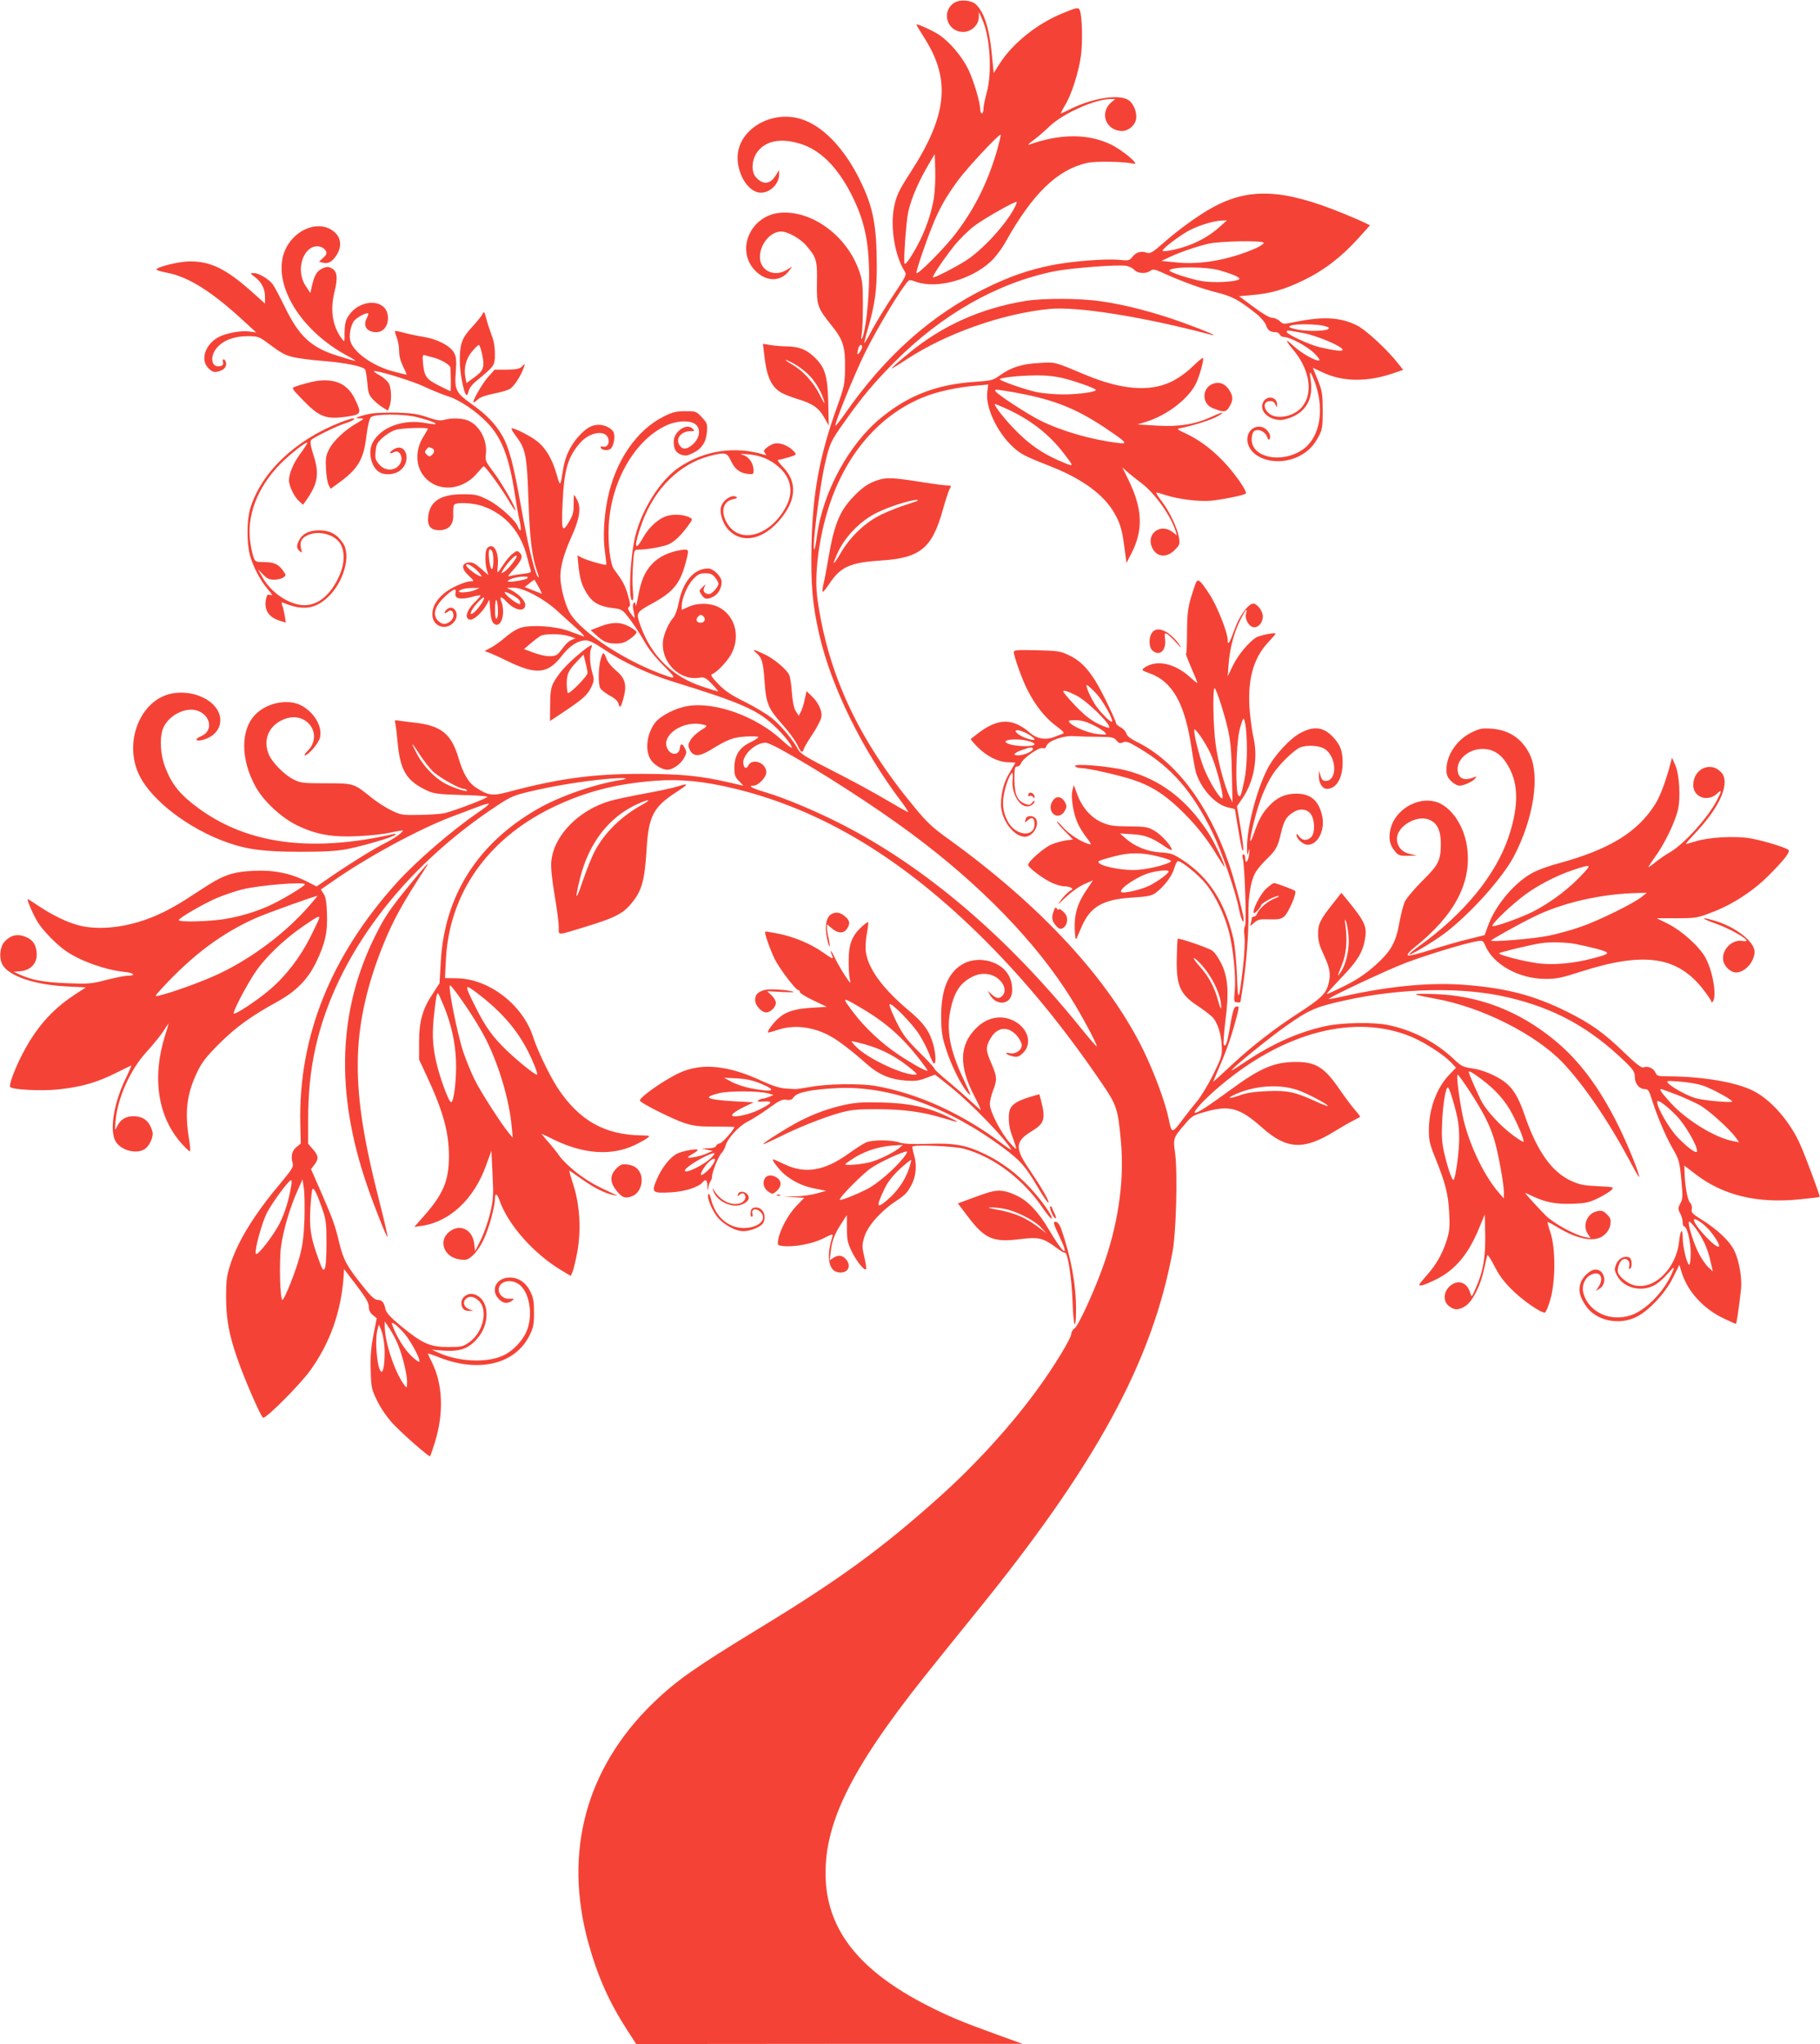
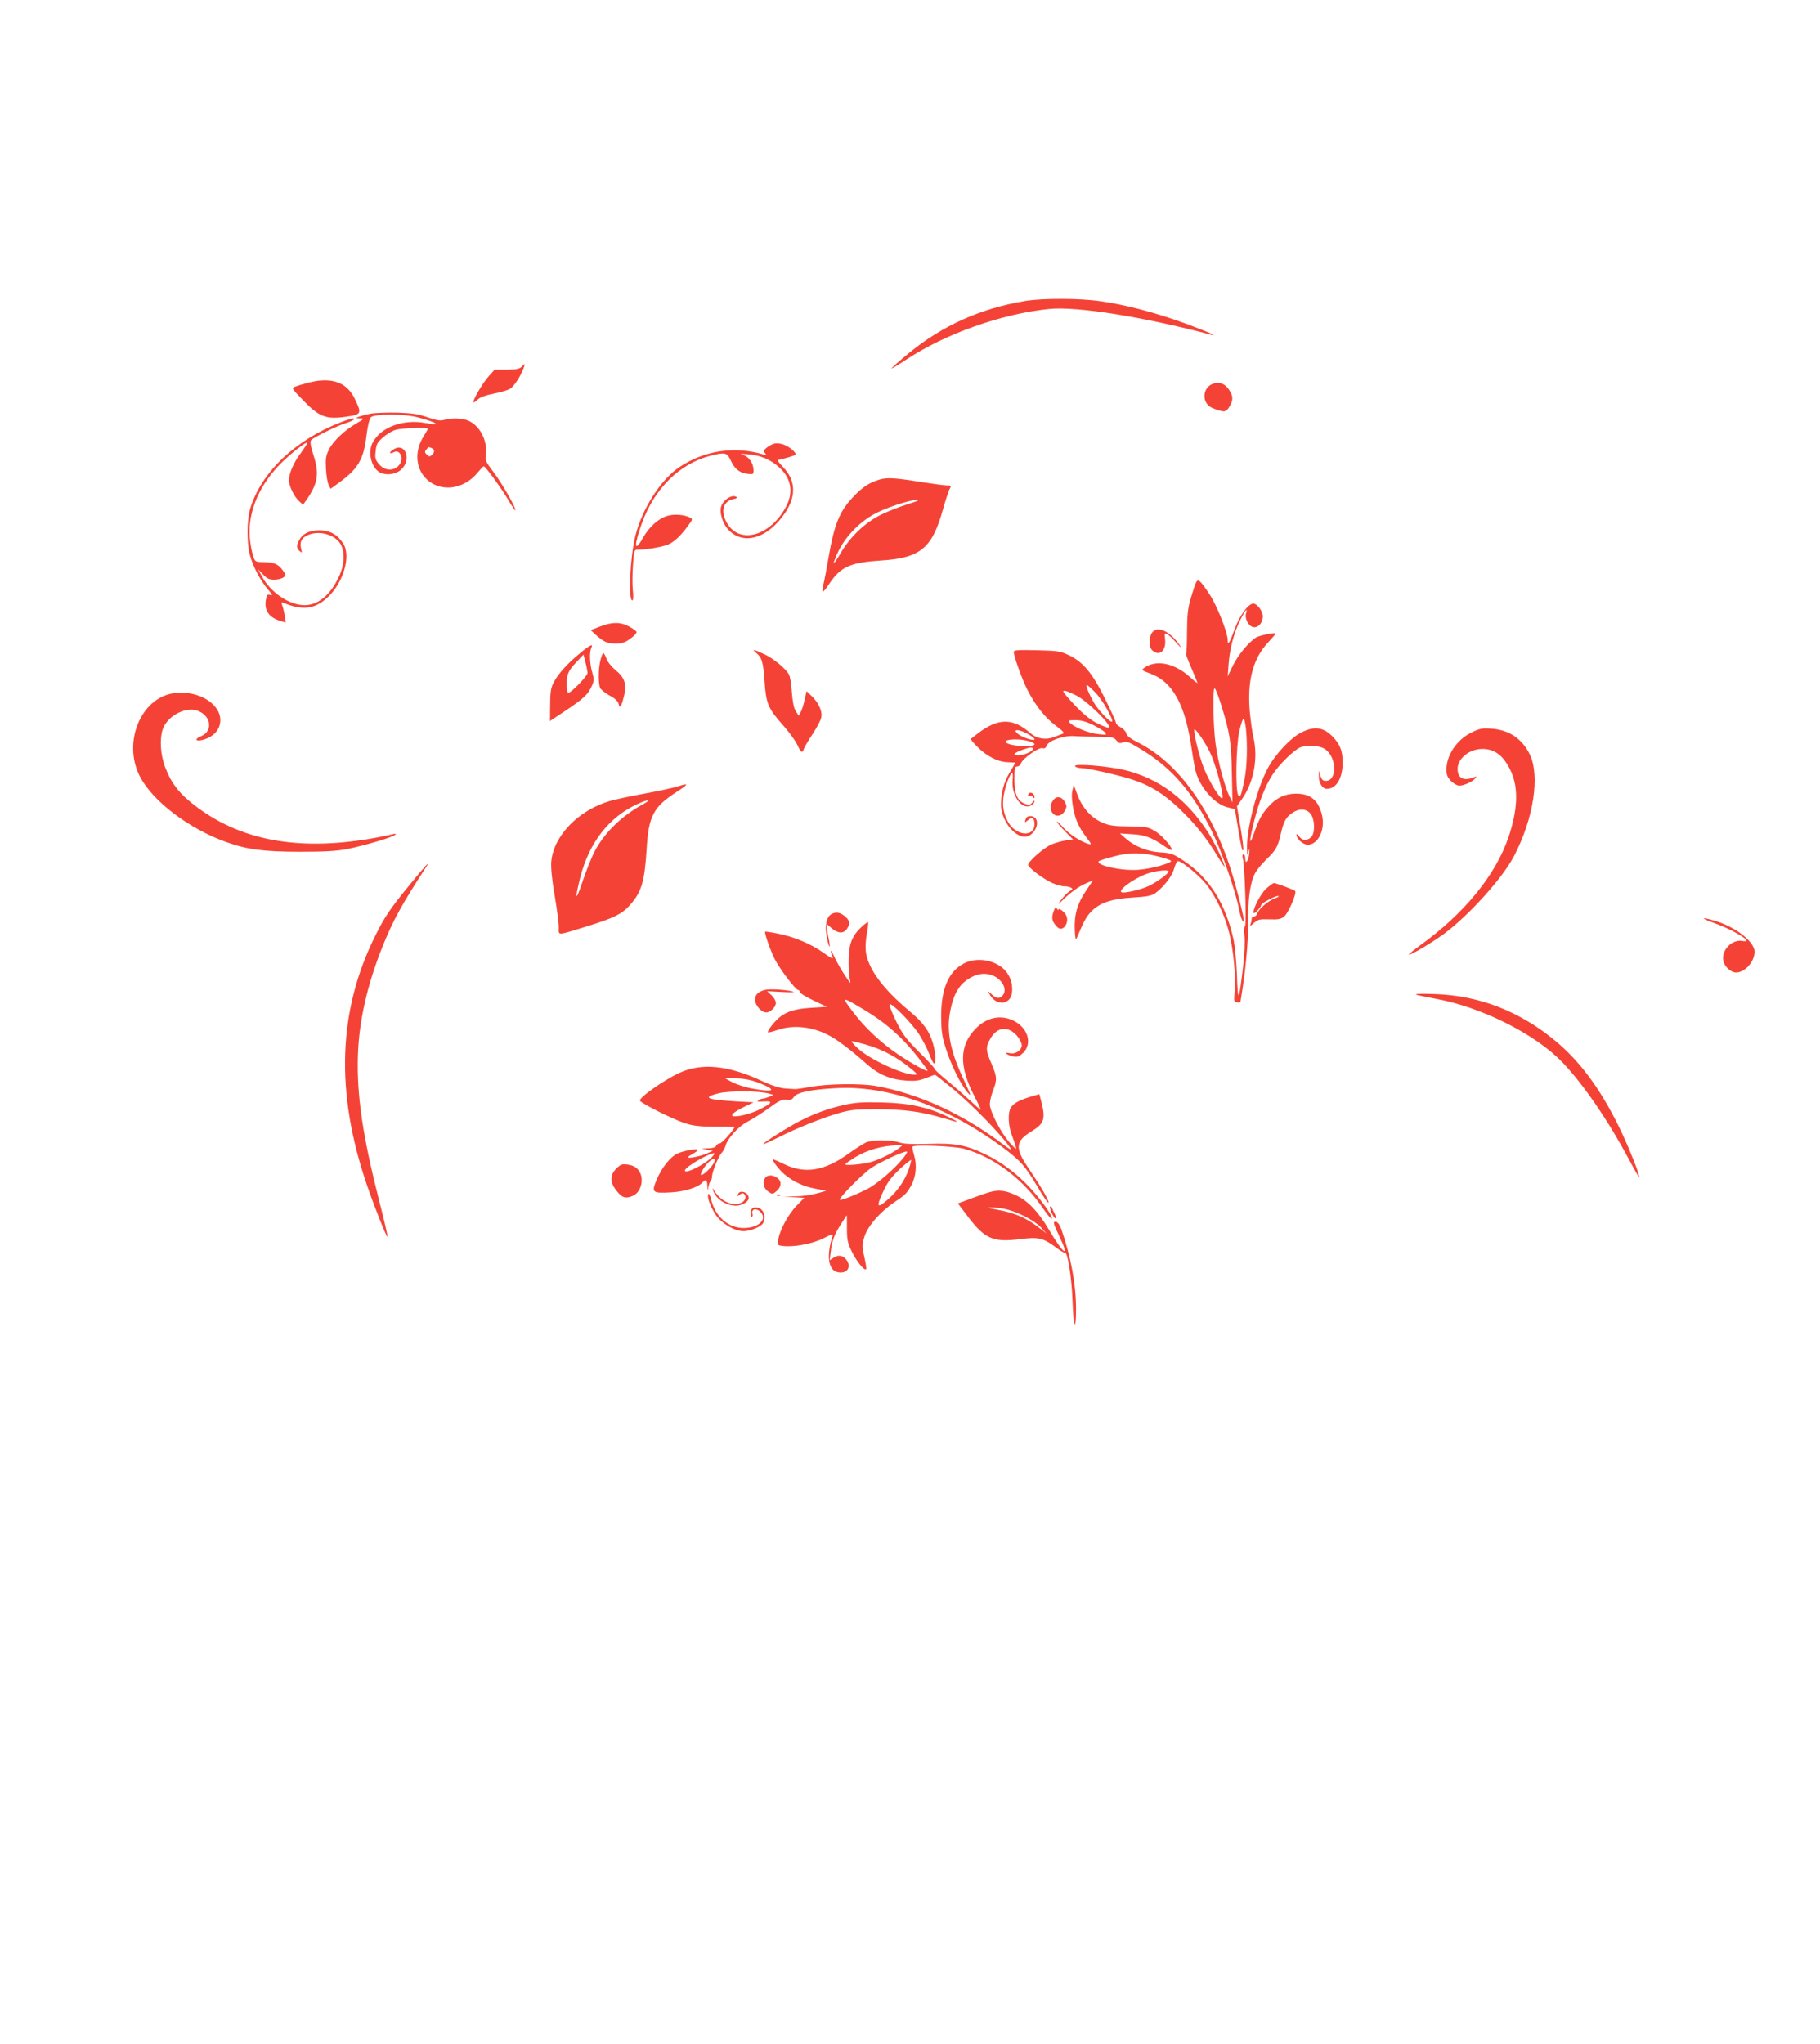
<svg xmlns="http://www.w3.org/2000/svg" version="1.0" width="1140pt" height="1280pt" viewBox="0 0 1140 1280" preserveAspectRatio="xMidYMid meet">
  <g transform="translate(0,1280) scale(0.1,-0.1)" fill="#f44336" stroke="none">
-     <path d="M5978 12783 c-85 -54 -47 -182 55 -183 51 0 97 43 98 92 l1 33 19 -43 c51 -109 65 -336 29 -464 -11 -40 -20 -85 -20 -100 0 -16 -4 -28 -10 -28 -5 0 -10 10 -10 23 0 45 -41 182 -75 253 -38 78 -113 168 -180 214 -39 27 -145 75 -145 66 0 -2 24 -43 54 -90 162 -258 138 -481 -90 -834 -74 -114 -90 -148 -104 -220 -25 -124 6 -308 66 -400 14 -22 11 -29 -70 -150 -47 -70 -106 -167 -132 -215 -25 -48 -48 -87 -50 -85 -1 2 8 42 22 88 44 152 57 245 56 401 -1 252 -24 367 -107 534 -99 201 -237 342 -372 381 -189 55 -392 -71 -393 -242 0 -102 59 -203 129 -219 61 -13 131 46 131 112 l0 28 -20 -32 c-35 -58 -80 -63 -125 -13 -30 33 -27 106 5 153 51 75 148 95 272 57 124 -38 229 -141 317 -310 84 -164 114 -296 115 -515 0 -156 -23 -358 -45 -395 -6 -9 -6 2 -1 30 4 25 7 108 7 185 0 120 -3 149 -23 207 -77 223 -300 385 -500 365 -179 -19 -272 -225 -159 -354 71 -80 169 -82 223 -4 l16 22 -34 -21 c-78 -48 -168 -5 -168 80 0 81 65 160 133 160 42 0 121 -44 160 -91 61 -71 67 -92 64 -230 -2 -142 3 -156 91 -266 73 -90 87 -135 85 -267 -1 -103 -4 -116 -52 -250 -109 -305 -151 -537 -158 -861 -5 -246 6 -374 49 -560 75 -327 271 -725 516 -1048 24 -32 42 -60 40 -62 -2 -2 -64 33 -138 77 -74 44 -225 126 -334 181 -158 80 -203 107 -215 131 -34 63 -109 153 -166 199 -33 26 -109 72 -170 102 -85 42 -123 67 -165 111 -39 40 -51 58 -41 62 33 11 106 90 127 137 53 112 12 239 -91 286 -52 24 -129 24 -182 -1 l-43 -19 0 23 c0 48 35 130 71 168 30 32 42 38 77 38 32 0 45 -6 61 -26 12 -15 21 -32 21 -39 0 -20 -40 -65 -59 -65 -28 0 -42 20 -29 44 10 21 10 21 -12 -1 -22 -21 -22 -23 -6 -47 19 -30 35 -32 75 -12 30 16 51 53 51 92 0 33 -51 84 -84 84 -90 0 -160 -83 -186 -220 -7 -36 -21 -74 -30 -85 -31 -34 -62 -104 -67 -148 -15 -133 102 -251 228 -231 30 5 39 1 79 -40 24 -25 41 -46 38 -46 -3 0 -47 13 -97 30 -186 60 -319 190 -387 376 -32 88 -32 88 75 147 128 70 172 124 206 254 23 86 22 86 -32 78 -73 -11 -139 -43 -181 -89 -45 -49 -67 -102 -86 -206 -8 -41 -14 -64 -15 -50 -1 16 -4 21 -11 14 -7 -7 -8 -25 -1 -52 5 -23 7 -42 6 -42 -2 0 -14 14 -26 31 -17 24 -19 33 -9 39 10 6 8 22 -8 77 -19 62 -31 84 -86 158 -24 32 -39 159 -33 275 15 276 163 534 359 625 70 33 158 35 189 4 30 -30 20 -85 -21 -121 -36 -33 -64 -36 -83 -7 -29 40 9 89 67 89 28 0 29 1 14 16 -37 37 -118 -18 -118 -81 0 -48 13 -71 49 -83 24 -8 37 -6 70 10 56 27 84 69 89 133 4 49 2 55 -31 91 -35 38 -37 39 -104 39 -57 0 -79 -5 -135 -33 -170 -84 -304 -279 -352 -515 -23 -112 -30 -240 -17 -331 6 -44 10 -80 8 -82 -5 -6 -121 27 -151 43 l-29 15 6 -63 c9 -85 21 -126 56 -180 33 -53 78 -77 160 -87 57 -7 59 -8 108 -72 27 -36 66 -96 88 -135 24 -44 69 -101 120 -152 91 -91 89 -93 -43 -42 -240 95 -491 269 -548 380 -29 59 -54 157 -54 219 0 64 22 143 71 252 49 108 60 178 35 226 -9 18 -18 32 -20 32 -2 0 -3 -26 -3 -58 1 -46 -4 -67 -26 -105 -46 -78 -51 -65 -43 113 9 210 34 293 113 380 57 64 153 79 172 27 12 -30 -5 -60 -30 -54 -13 3 -19 1 -16 -6 5 -17 45 -21 62 -7 18 15 29 71 20 99 -8 26 -54 51 -95 51 -44 0 -81 -22 -128 -75 -51 -58 -81 -122 -94 -199 -19 -118 -18 -117 -42 -35 -26 91 -63 155 -113 199 -38 34 -160 96 -169 87 -3 -3 11 -26 30 -51 59 -78 67 -122 76 -397 8 -244 22 -356 56 -453 8 -22 11 -36 5 -31 -21 22 -63 195 -107 440 -47 267 -76 376 -120 450 -40 70 -102 133 -186 192 -102 72 -112 91 -103 204 5 70 3 93 -10 118 -22 44 -104 87 -189 101 -39 6 -95 18 -125 26 -29 8 -55 13 -57 11 -2 -2 3 -20 11 -40 8 -20 15 -58 15 -85 0 -32 9 -65 25 -97 13 -27 23 -50 22 -51 -1 -1 -40 8 -87 21 -126 33 -249 122 -266 191 -9 34 2 91 21 121 15 23 82 59 91 50 3 -2 -2 -17 -10 -32 -24 -46 3 -85 60 -85 44 0 74 35 74 89 0 128 -190 126 -257 -4 -10 -18 -15 -53 -15 -90 1 -56 0 -59 -14 -40 -61 79 -77 179 -50 293 23 91 19 132 -15 151 -21 12 -32 12 -55 2 -37 -15 -54 -42 -69 -106 l-11 -50 -29 44 c-53 78 -34 200 36 240 31 17 74 8 89 -19 9 -17 6 -24 -16 -45 l-26 -24 25 -6 c33 -9 60 7 86 49 31 49 28 101 -7 136 -103 103 -297 11 -332 -156 -42 -202 131 -463 402 -610 35 -18 59 -34 54 -34 -5 0 -52 13 -105 30 -171 52 -248 123 -338 310 -31 63 -64 126 -75 140 -26 34 -87 70 -118 70 -25 0 -25 -1 8 -26 42 -33 62 -73 62 -124 l0 -41 -85 76 c-161 143 -258 190 -390 188 -67 -1 -205 -35 -205 -51 0 -4 30 -13 67 -20 135 -26 282 -119 484 -306 l74 -68 -40 6 c-54 8 -152 -10 -200 -37 -81 -46 -111 -142 -60 -192 26 -27 41 -30 78 -16 27 10 39 33 31 56 -9 22 -23 19 -17 -4 3 -12 -2 -20 -15 -23 -58 -16 -72 59 -22 116 41 46 108 71 192 71 59 0 71 -4 110 -32 98 -73 118 -85 169 -98 30 -8 115 -19 189 -25 141 -11 255 -34 267 -54 4 -6 10 -44 14 -84 5 -64 10 -77 37 -105 17 -18 45 -40 62 -50 l30 -18 10 26 c14 38 12 112 -4 143 -8 15 -33 38 -56 51 -23 12 -40 25 -38 27 10 9 243 -62 315 -97 45 -21 110 -48 145 -59 76 -23 182 -95 254 -171 88 -94 134 -215 169 -445 9 -60 22 -135 30 -166 7 -32 9 -58 5 -58 -5 0 -11 9 -15 20 -12 39 -121 137 -191 171 -62 31 -77 34 -154 34 -140 0 -207 -43 -218 -140 -6 -59 15 -85 70 -85 59 0 90 35 87 98 -1 27 1 54 5 60 11 19 116 14 178 -7 145 -50 242 -163 282 -328 8 -32 17 -65 20 -74 6 -13 -3 -17 -46 -22 -29 -4 -64 -9 -78 -13 -23 -7 -22 -4 13 35 54 60 65 87 44 108 -16 16 -19 16 -44 -3 -16 -11 -42 -42 -59 -68 -42 -63 -42 -63 -36 -7 8 88 -28 147 -66 109 -14 -14 -16 -90 -3 -136 l10 -33 -47 41 c-36 32 -53 40 -76 38 -47 -5 -47 -40 0 -83 33 -31 35 -35 16 -35 -39 0 -128 -40 -171 -76 -50 -43 -73 -85 -73 -131 0 -79 91 -107 139 -44 36 46 -7 112 -48 75 -22 -20 -17 -33 5 -15 20 17 36 6 36 -24 0 -30 -41 -59 -70 -50 -11 4 -28 17 -36 30 -26 40 0 96 74 158 41 33 51 34 45 2 -7 -34 32 -42 103 -23 30 9 54 12 54 9 0 -4 -14 -20 -31 -37 -59 -55 -74 -114 -30 -114 23 0 74 49 99 94 l17 31 6 -69 c4 -50 11 -73 24 -82 43 -32 74 64 45 140 -13 34 0 33 34 -3 53 -56 116 -65 116 -18 0 25 -38 65 -85 90 l-30 16 41 1 c61 0 188 -67 272 -143 37 -34 95 -86 127 -115 33 -30 51 -50 40 -47 -11 4 -51 19 -90 33 -84 31 -231 41 -300 22 -28 -8 -67 -32 -102 -63 -32 -27 -76 -58 -98 -68 -22 -10 -33 -19 -24 -19 9 0 67 -25 130 -56 187 -92 259 -86 348 29 49 63 101 97 151 97 20 0 57 -18 113 -56 117 -79 280 -156 437 -204 415 -128 519 -174 622 -268 61 -56 118 -126 118 -144 0 -6 -29 17 -64 49 -160 147 -416 240 -587 212 -77 -12 -172 -61 -206 -105 -55 -73 -65 -183 -22 -238 24 -31 69 -56 100 -56 33 0 84 36 104 74 17 31 17 38 5 60 -17 33 -28 33 -32 -1 -4 -40 -50 -45 -73 -9 -57 87 96 193 224 157 24 -6 23 -8 -22 -36 -25 -16 -54 -44 -63 -61 -15 -27 -15 -34 -3 -60 21 -43 58 -43 128 -1 111 68 142 80 224 85 42 2 77 1 77 -4 -1 -5 -24 -20 -53 -34 -66 -32 -97 -81 -97 -158 0 -46 4 -58 29 -83 16 -16 28 -29 26 -29 -2 0 -41 9 -87 20 -181 42 -303 54 -553 54 -307 0 -521 -30 -839 -115 -90 -24 -120 -20 -193 28 -49 31 -82 88 -112 189 -44 149 -109 201 -276 219 -33 3 -75 9 -94 12 -21 4 -32 2 -28 -4 4 -6 11 -64 17 -129 17 -182 56 -245 190 -307 38 -17 70 -21 205 -25 88 -2 163 -7 167 -11 8 -7 -194 -84 -267 -103 -22 -5 -92 -10 -155 -11 -110 -2 -118 -1 -180 29 -36 17 -94 55 -128 83 -106 86 -106 86 -282 86 -145 0 -158 2 -203 25 -56 28 -132 105 -153 155 -36 86 -6 169 75 212 54 28 105 29 149 3 69 -43 79 -131 21 -190 -17 -16 -26 -30 -20 -30 23 0 90 79 96 114 14 70 -38 156 -119 199 -80 41 -206 19 -280 -51 -101 -95 -102 -286 -3 -462 50 -89 161 -192 259 -239 120 -58 221 -75 383 -67 72 3 159 13 195 21 36 8 71 14 78 15 21 0 -37 -44 -95 -74 -77 -38 -224 -129 -339 -208 l-101 -69 -61 31 c-102 52 -209 73 -332 67 -136 -6 -194 -27 -334 -120 -139 -92 -204 -129 -297 -168 -161 -66 -336 -87 -464 -54 -74 19 -165 63 -252 121 -36 24 -67 44 -69 44 -9 0 37 -105 65 -149 36 -55 118 -138 175 -177 93 -64 250 -119 372 -131 56 -6 65 -23 13 -23 -17 0 -76 -12 -132 -26 -94 -25 -113 -26 -247 -21 -144 6 -218 19 -296 54 l-39 18 42 3 c61 5 103 46 103 102 0 59 -22 95 -71 114 -49 20 -92 10 -129 -29 -32 -34 -38 -109 -12 -150 43 -69 202 -122 398 -132 l122 -6 -72 -47 c-143 -94 -242 -208 -328 -375 -48 -94 -84 -192 -74 -202 16 -17 197 -26 301 -15 142 15 238 42 355 100 52 26 98 48 102 50 3 2 -11 -33 -33 -78 -73 -149 -102 -312 -70 -387 27 -64 134 -96 190 -57 29 21 54 78 46 107 -19 68 -56 97 -122 97 -46 0 -80 -22 -100 -64 -14 -30 -14 -29 -9 34 11 142 93 324 194 433 38 42 85 99 103 126 18 28 33 51 35 51 1 0 -9 -33 -22 -74 -84 -267 -45 -516 109 -683 22 -24 43 -43 47 -43 3 0 1 35 -6 78 -28 170 -14 285 53 422 29 60 57 95 137 175 103 103 202 174 361 261 119 66 191 138 244 246 57 117 74 191 69 308 -2 70 -8 104 -21 123 l-17 27 75 52 c217 152 539 326 745 404 52 20 124 47 159 60 35 14 68 23 73 22 5 -2 -23 -26 -62 -52 -170 -116 -393 -309 -516 -445 -414 -460 -615 -964 -603 -1509 l3 -123 -27 -22 c-29 -23 -37 -60 -23 -104 6 -18 -9 -41 -79 -125 -166 -197 -270 -368 -316 -518 -19 -61 -23 -97 -23 -195 1 -133 18 -229 66 -369 44 -131 152 -379 166 -384 19 -6 232 208 296 297 125 174 194 371 209 595 l2 39 78 -102 c59 -78 77 -108 77 -133 0 -22 8 -38 25 -53 l25 -20 -21 -105 c-15 -79 -20 -133 -17 -221 3 -110 5 -118 41 -192 23 -47 62 -103 98 -142 63 -67 227 -211 233 -204 2 2 16 41 30 87 57 183 50 366 -20 504 -13 26 -24 49 -24 52 0 2 34 -9 76 -26 247 -96 473 -39 561 140 24 49 28 69 28 142 0 69 -4 94 -23 132 -28 57 -74 88 -129 88 -84 0 -124 -79 -68 -135 27 -28 52 -31 81 -11 18 13 17 14 -15 13 -45 -3 -80 40 -63 77 16 35 71 44 114 19 68 -38 98 -176 63 -282 -22 -68 -90 -142 -157 -171 -103 -46 -277 -37 -401 19 l-42 19 77 -6 c100 -6 153 13 206 74 89 100 76 255 -22 280 -37 9 -76 -19 -76 -54 0 -35 17 -52 50 -51 l25 1 -26 9 c-32 12 -43 44 -22 64 21 21 48 19 79 -8 64 -55 32 -201 -58 -263 -38 -27 -48 -29 -132 -29 -114 0 -161 22 -293 130 -70 58 -93 84 -99 108 -8 42 -22 57 -49 57 -17 0 -41 21 -86 78 -107 133 -127 170 -154 279 -28 116 -37 141 -117 325 l-60 137 21 27 c28 36 27 57 -9 97 l-30 35 0 140 c0 177 14 316 46 461 127 571 546 1128 1142 1519 80 53 105 63 199 85 147 35 323 64 471 78 118 11 176 7 96 -6 -167 -27 -382 -103 -519 -182 -374 -215 -581 -543 -604 -954 l-8 -136 -40 -62 c-66 -97 -88 -176 -88 -306 l0 -110 49 -105 c102 -219 138 -351 138 -500 0 -153 -35 -237 -156 -374 l-61 -69 50 7 c175 27 325 169 400 379 l33 91 7 -147 c7 -132 5 -157 -14 -241 -12 -51 -38 -126 -58 -167 l-37 -74 -6 49 c-12 91 -95 127 -161 68 -66 -59 -23 -158 73 -169 39 -5 49 -2 79 25 20 17 50 60 67 97 33 66 72 207 72 258 0 38 14 34 29 -10 52 -151 213 -333 386 -437 l60 -36 12 27 c6 16 19 70 29 122 25 137 16 295 -24 419 -16 50 -28 92 -27 92 2 0 37 -24 78 -53 75 -54 148 -91 202 -101 29 -6 29 -6 5 5 -120 55 -160 78 -228 128 -43 32 -95 81 -116 110 -20 29 -56 73 -79 98 -23 26 -37 44 -32 42 6 -2 39 -18 75 -36 188 -91 360 -102 505 -34 33 16 69 36 80 45 19 14 17 15 -35 16 -233 3 -392 93 -527 297 -51 79 -126 233 -153 318 -65 203 -277 366 -479 369 l-74 1 6 115 c20 412 258 753 662 951 206 100 399 151 653 170 155 12 308 -4 500 -51 551 -135 1058 -444 1567 -954 258 -259 488 -540 720 -880 101 -147 107 -167 126 -372 21 -233 -11 -482 -96 -739 -52 -158 -167 -415 -195 -434 -11 -7 -20 -23 -20 -34 0 -26 -100 -192 -201 -332 -164 -228 -388 -476 -617 -682 -363 -326 -629 -521 -1142 -833 -402 -245 -513 -324 -659 -464 -420 -408 -562 -930 -407 -1498 59 -214 130 -373 244 -550 l57 -88 1210 1 1210 0 -160 58 c-227 82 -304 115 -436 182 -419 214 -621 463 -637 787 -16 341 150 683 615 1269 70 88 212 264 314 390 761 934 1116 1583 1244 2278 22 119 32 489 16 609 -14 99 -14 99 65 191 38 45 50 52 121 72 154 44 217 27 357 -97 156 -139 262 -144 456 -24 41 25 93 55 115 66 22 11 42 22 44 24 2 2 -12 21 -30 41 -19 21 -63 80 -98 131 -95 138 -148 172 -273 172 -138 0 -225 -38 -418 -180 -132 -97 -208 -146 -216 -138 -9 10 62 86 154 164 402 342 849 458 1201 312 84 -35 200 -110 249 -160 l32 -34 -44 -46 c-78 -82 -126 -213 -126 -346 0 -63 6 -89 39 -170 66 -164 82 -229 88 -343 5 -90 3 -117 -15 -175 -27 -85 -66 -154 -126 -221 -25 -28 -46 -54 -46 -57 0 -13 29 -5 99 29 125 60 209 160 278 330 l33 80 2 -80 c6 -178 -9 -272 -60 -385 -24 -55 -24 -55 -33 -26 -20 69 -81 87 -131 39 -38 -37 -39 -93 -2 -122 34 -27 63 -26 105 2 43 29 93 127 114 227 9 41 18 81 21 89 2 7 22 -23 44 -66 28 -56 59 -99 109 -148 64 -65 179 -145 207 -145 6 0 22 37 35 83 33 115 33 321 1 417 -12 35 -20 66 -18 67 2 2 29 -12 61 -32 133 -80 240 -97 295 -47 20 17 33 40 37 64 4 31 1 41 -21 63 -22 22 -33 26 -59 21 -66 -12 -98 -91 -60 -145 l16 -24 -34 6 c-63 12 -199 87 -248 136 -51 52 -132 141 -128 141 2 0 21 -9 43 -19 82 -40 152 -53 254 -49 84 3 105 8 162 36 35 17 72 40 82 50 16 19 14 19 -86 24 -85 4 -114 9 -166 33 -122 55 -216 188 -293 415 -37 107 -71 164 -123 204 -55 41 -139 77 -207 86 -54 8 -67 14 -112 57 -113 107 -257 182 -412 214 -87 19 -283 16 -385 -5 -170 -36 -337 -109 -514 -228 -48 -33 -85 -55 -82 -50 14 23 239 205 341 277 145 102 186 120 367 160 357 79 740 86 1021 20 297 -69 519 -192 742 -409 46 -46 55 -60 55 -90 0 -42 28 -76 63 -76 20 0 26 -9 41 -57 32 -104 88 -237 132 -313 41 -71 44 -82 55 -195 10 -107 10 -122 -6 -151 -15 -29 -16 -34 -1 -62 9 -17 16 -42 16 -57 0 -14 4 -25 9 -25 18 0 41 -94 41 -167 0 -40 -4 -73 -9 -73 -14 0 -41 112 -41 171 -1 65 -15 48 -23 -28 -19 -170 -160 -305 -283 -271 -40 11 -90 51 -99 79 -8 25 11 75 32 83 24 10 45 -14 38 -42 -4 -15 -2 -21 5 -17 16 10 12 65 -5 71 -31 12 -66 -6 -81 -41 -13 -32 -13 -39 5 -73 38 -75 147 -105 230 -62 22 10 60 43 85 72 40 45 45 49 36 23 -45 -120 -165 -248 -264 -281 -128 -43 -262 17 -297 134 -15 50 8 104 52 122 53 22 77 -23 42 -78 l-18 -27 25 16 c50 32 31 119 -26 119 -32 0 -81 -44 -94 -85 -14 -44 -7 -81 29 -136 60 -96 203 -131 316 -78 78 36 184 148 233 246 l41 82 16 -52 c38 -117 135 -222 259 -282 40 -19 76 -35 79 -35 4 0 16 74 32 215 8 68 -11 179 -41 242 -29 61 -107 134 -206 196 -58 36 -66 45 -61 65 3 14 -1 30 -12 42 -16 18 -33 116 -34 203 l-1 28 68 -52 c174 -135 390 -187 658 -159 65 6 120 13 122 15 4 4 -89 255 -122 328 -64 144 -182 280 -294 336 -108 55 -319 90 -535 91 -62 0 -68 2 -79 25 -12 27 -47 41 -74 31 -12 -5 -45 21 -113 86 -133 129 -215 188 -366 263 -205 101 -372 146 -631 167 -220 18 -480 -6 -769 -71 -49 -11 -91 -19 -92 -17 -8 7 365 182 483 227 139 52 376 124 446 135 34 6 38 4 51 -27 50 -119 212 -209 378 -209 69 0 102 7 220 45 395 127 604 97 765 -108 30 -38 54 -74 54 -81 0 -6 5 -4 10 4 24 38 -2 189 -47 272 -38 70 -147 168 -233 212 l-73 36 125 0 c119 0 128 1 224 38 126 48 255 132 353 230 104 105 139 151 121 162 -30 18 -171 60 -241 71 -97 15 -257 6 -336 -19 -35 -11 -63 -18 -63 -16 0 3 28 35 63 72 155 165 217 314 157 377 -65 69 -171 22 -174 -78 -2 -79 89 -113 150 -56 30 28 30 20 0 -39 -55 -109 -207 -278 -296 -329 -25 -14 -64 -41 -87 -59 -23 -19 -44 -34 -47 -34 -3 0 15 28 40 63 56 74 127 220 144 296 18 75 9 224 -17 281 l-20 45 -12 -45 c-29 -108 -64 -200 -94 -247 -112 -176 -286 -282 -603 -369 -55 -14 -124 -39 -156 -55 -115 -58 -240 -204 -287 -335 l-22 -60 -97 -24 c-53 -12 -159 -43 -236 -67 -84 -27 -142 -41 -148 -35 -5 5 10 24 39 47 255 203 364 410 332 632 -19 137 -104 258 -199 283 -115 31 -252 -53 -280 -170 -14 -60 -6 -101 27 -140 22 -27 30 -30 81 -29 l57 1 -42 10 c-52 11 -83 47 -83 96 0 76 121 150 199 120 53 -20 76 -67 76 -153 -1 -104 -14 -131 -116 -231 -49 -49 -98 -107 -109 -129 -10 -22 -25 -80 -34 -128 -21 -127 -53 -184 -153 -273 -61 -54 -113 -89 -193 -129 -61 -30 -110 -53 -110 -49 0 3 42 49 93 103 98 101 131 155 146 235 15 83 3 111 -105 244 l-42 51 -51 -65 c-81 -101 -96 -131 -95 -194 0 -42 9 -73 37 -133 39 -82 45 -124 25 -189 -16 -54 -51 -86 -195 -179 -133 -86 -281 -200 -395 -306 -40 -37 -86 -79 -101 -93 l-29 -25 17 40 c62 143 88 213 116 313 18 61 30 114 27 117 -3 3 -12 3 -20 0 -9 -4 -20 -42 -32 -114 -19 -113 -28 -142 -41 -122 -3 6 1 71 10 144 24 182 17 278 -25 363 -17 35 -43 72 -57 81 -30 20 -213 82 -217 74 -1 -3 -4 -56 -5 -117 -4 -174 19 -229 128 -301 35 -23 77 -55 93 -70 34 -33 59 -110 61 -192 2 -52 -4 -69 -55 -172 -31 -63 -76 -136 -99 -164 -23 -27 -67 -83 -97 -123 -61 -81 -63 -81 -82 13 -22 105 -89 286 -159 430 -219 446 -640 902 -1219 1320 -98 70 -135 104 -214 200 -351 423 -542 833 -608 1305 -21 150 9 388 75 587 108 324 313 561 582 673 85 36 215 65 335 75 l78 7 -6 -45 c-13 -95 60 -253 161 -346 49 -45 74 -58 242 -124 194 -77 327 -175 393 -290 37 -64 49 -106 64 -222 l12 -90 31 60 c76 149 70 282 -23 469 l-34 69 28 -25 c15 -14 56 -46 91 -73 86 -65 185 -204 216 -304 l7 -24 -27 21 c-74 58 -166 -8 -130 -94 26 -62 90 -71 142 -19 32 32 34 38 28 77 -9 58 -58 162 -106 226 -23 29 -39 55 -37 57 2 2 28 -5 58 -15 79 -26 214 -43 290 -35 75 8 201 34 213 44 12 12 -70 129 -142 204 -74 77 -154 136 -239 175 -42 19 -52 26 -37 29 79 16 185 48 227 69 72 37 53 40 -23 4 -102 -47 -205 -64 -346 -55 l-118 7 55 17 c130 41 262 142 310 237 24 49 53 154 45 163 -3 2 -34 -24 -69 -58 -41 -39 -90 -73 -133 -93 -134 -63 -311 -48 -532 44 -201 84 -188 81 -291 75 -107 -5 -178 -27 -249 -79 -41 -29 -52 -32 -155 -39 -238 -16 -415 -84 -587 -225 -202 -165 -365 -465 -402 -741 -6 -46 -13 -83 -17 -83 -15 0 33 383 66 530 31 134 35 144 126 272 108 153 184 243 313 373 298 298 641 493 998 566 105 21 402 44 453 34 17 -3 39 -14 49 -25 21 -23 72 -26 100 -6 17 12 26 11 75 -11 125 -57 251 -102 340 -124 97 -24 140 -47 247 -132 30 -24 57 -56 63 -74 11 -32 27 -43 61 -43 11 0 22 -7 25 -15 4 -8 15 -15 25 -15 37 0 145 -57 189 -100 25 -24 40 -45 33 -47 -19 -7 -111 45 -159 89 -55 51 -57 41 -4 -22 103 -123 127 -268 58 -355 -51 -65 -167 -87 -214 -40 -33 33 -29 69 7 73 18 2 29 -3 37 -20 10 -22 11 -22 11 -2 2 46 -58 61 -84 21 -34 -52 25 -117 107 -117 19 0 56 11 84 25 83 41 119 120 104 222 -10 61 -5 65 15 17 77 -183 48 -373 -68 -451 -130 -87 -317 -49 -317 65 0 22 6 45 14 51 23 19 67 2 81 -31 10 -25 13 -27 19 -13 9 24 -19 63 -50 71 -56 14 -102 -37 -89 -98 24 -107 191 -151 321 -85 58 30 93 65 125 127 21 40 24 58 24 160 -1 105 -3 122 -31 191 l-31 76 64 -30 c124 -58 274 -60 435 -6 l67 23 -32 40 c-63 82 -202 211 -257 238 -104 52 -212 58 -388 22 -72 -15 -75 -15 -96 5 -12 12 -34 21 -48 21 -16 0 -59 25 -116 68 l-91 67 78 7 c120 10 206 35 326 93 128 62 239 147 344 264 l72 80 -28 14 c-15 8 -77 35 -138 60 -381 156 -594 164 -827 34 -88 -49 -211 -139 -303 -220 -62 -55 -81 -66 -99 -60 -38 13 -68 5 -91 -23 -21 -26 -24 -27 -87 -21 -87 8 -300 -9 -423 -34 -143 -29 -261 -70 -410 -143 -342 -168 -632 -426 -885 -790 -30 -42 -55 -74 -57 -72 -9 9 116 317 187 461 69 139 202 363 258 433 17 22 19 22 61 7 128 -45 340 12 463 124 32 29 71 81 97 127 169 302 323 451 510 494 53 12 231 9 291 -5 45 -11 -68 85 -143 121 -143 68 -316 68 -512 -2 -11 -4 0 8 25 26 25 18 72 58 105 90 87 82 287 171 384 170 l26 0 -21 -18 c-81 -65 -39 -182 65 -182 37 0 78 33 86 70 9 40 -11 95 -42 120 -56 44 -228 18 -373 -55 -27 -14 -52 -25 -55 -25 -2 0 8 21 24 48 42 66 88 211 102 317 11 85 7 242 -7 279 -8 22 -17 21 -111 -18 -156 -64 -309 -186 -390 -312 l-39 -61 -12 121 c-16 162 -49 263 -101 310 -29 26 -99 31 -133 9z m264 -936 c-57 -191 -136 -351 -251 -503 -68 -92 -251 -276 -251 -253 0 19 57 188 100 294 42 106 87 186 162 287 62 83 257 292 266 284 2 -3 -10 -52 -26 -109z m-392 -285 c-14 -88 -46 -184 -88 -269 -46 -90 -89 -155 -96 -144 -8 13 10 265 23 324 22 95 67 197 145 327 l21 35 3 -100 c2 -55 -2 -133 -8 -173z m504 -64 c-52 -102 -201 -265 -304 -330 -66 -42 -200 -111 -206 -105 -6 6 66 114 133 198 34 42 91 98 127 125 63 47 257 157 264 149 2 -2 -4 -18 -14 -37z m1281 -123 c-82 -72 -189 -122 -308 -144 -27 -5 -47 -5 -45 0 7 19 117 101 173 129 66 33 154 58 200 59 l30 1 -50 -45z m280 -95 c3 -5 -19 -21 -50 -35 -164 -72 -348 -105 -500 -88 l-90 9 55 26 c73 33 170 66 245 83 71 15 331 20 340 5z m-269 -175 c91 -27 129 -46 114 -55 -26 -16 -156 -22 -228 -11 -74 12 -217 59 -207 69 24 24 239 23 321 -3z m648 -346 c33 -9 37 -13 23 -21 -26 -14 -154 -13 -207 2 -38 10 -42 14 -25 21 30 12 164 10 209 -2z m-134 -44 c85 -15 250 -84 250 -106 0 -11 -55 -4 -145 17 -63 15 -205 81 -205 95 0 12 0 12 100 -6z m-2760 -88 c0 -15 -29 -57 -30 -42 0 6 3 20 6 33 7 24 24 31 24 9z m-2685 -66 c49 -13 104 -46 106 -63 3 -26 4 -148 1 -148 -1 0 -34 16 -72 35 -79 40 -92 57 -100 137 -5 49 -3 57 10 54 8 -3 33 -10 55 -15z m3951 -131 c78 -20 181 -57 197 -70 14 -13 -104 -30 -204 -30 -54 0 -129 7 -168 15 -70 15 -236 73 -229 81 11 10 124 22 219 23 76 1 128 -5 185 -19z m-236 -102 c199 -42 328 -97 502 -214 127 -86 135 -96 72 -88 -172 21 -353 74 -489 141 -76 38 -256 155 -277 180 -11 14 -7 15 42 8 30 -4 98 -16 150 -27z m-134 -84 c153 -68 274 -161 368 -284 63 -82 63 -83 6 -60 -133 53 -227 117 -331 228 -64 69 -119 142 -106 142 3 0 31 -12 63 -26z m-3212 -900 c11 -28 7 -119 -5 -107 -14 14 -25 123 -11 123 5 0 13 -7 16 -16z m150 -36 c-21 -36 -59 -80 -78 -90 -20 -11 -20 -11 -2 18 24 38 67 84 78 84 5 0 6 -6 2 -12z m-243 -84 c18 -19 29 -34 25 -34 -22 0 -96 55 -96 71 0 16 40 -5 71 -37z m312 -45 c-12 -12 -123 -29 -123 -19 0 11 54 28 95 29 28 1 36 -2 28 -10z m71 -55 c14 -25 22 -44 18 -42 -4 2 -29 12 -56 22 l-49 20 29 23 c16 13 30 23 31 23 1 0 13 -21 27 -46z m-399 -19 c-34 -16 -115 -20 -99 -6 13 12 42 19 89 19 l40 0 -30 -13z m277 -62 c5 -7 8 -17 6 -24 -4 -13 -89 48 -96 70 -5 15 71 -24 90 -46z m-232 -16 c-11 -18 -31 -44 -45 -57 -41 -38 -32 2 11 50 44 49 60 52 34 7z m99 -54 c1 -23 -3 -45 -9 -48 -6 -4 -10 20 -9 67 1 78 16 62 18 -19z m1288 -34 c16 -16 5 -39 -17 -39 -25 0 -35 18 -20 35 15 18 22 19 37 4z m-842 -123 l40 -13 -26 -11 c-15 -6 -37 -26 -49 -44 -13 -18 -30 -39 -38 -45 -24 -20 -83 -15 -150 10 l-60 22 41 35 c22 19 50 40 61 47 27 16 130 15 181 -1z m1324 -708 c234 -128 587 -355 821 -529 428 -317 781 -680 999 -1031 65 -103 161 -283 161 -300 0 -6 -48 50 -107 123 -462 571 -976 1007 -1502 1273 -158 80 -351 161 -471 196 -80 24 -109 40 -71 40 31 0 81 52 81 84 0 35 -33 66 -70 66 -19 0 -33 -7 -40 -20 -14 -26 -26 -25 -33 2 -14 52 68 135 137 137 11 1 53 -18 95 -41z m-2259 -35 c24 -36 61 -84 83 -105 37 -36 165 -108 193 -108 7 0 15 -4 19 -10 9 -15 -96 19 -145 48 -63 36 -130 108 -168 180 -18 34 -31 62 -29 62 2 0 24 -30 47 -67z m7294 -735 c-88 -98 -208 -189 -324 -248 -67 -34 -222 -90 -249 -90 -21 0 74 95 174 176 87 70 216 139 335 178 102 34 108 32 64 -16z m-8014 -76 c0 -9 -113 -79 -195 -120 -87 -44 -198 -79 -306 -97 -99 -16 -289 -21 -289 -7 0 13 150 100 237 138 45 19 116 43 159 54 109 27 394 50 394 32z m8375 -77 c-49 -41 -273 -151 -384 -189 -56 -20 -148 -45 -202 -56 -94 -19 -359 -41 -359 -30 0 6 172 102 266 148 179 89 427 146 659 150 l50 1 -30 -24z m-8352 -62 c-144 -164 -349 -319 -553 -417 -101 -49 -300 -121 -385 -141 -28 -6 -28 -5 20 47 194 210 377 346 590 440 68 30 360 135 383 138 2 0 -23 -30 -55 -67z m67 -71 c0 -5 -25 -58 -55 -118 -64 -128 -155 -247 -257 -333 -77 -66 -215 -157 -224 -148 -8 7 70 159 128 248 59 93 181 212 303 296 90 62 105 70 105 55z m6447 -115 c7 -75 -14 -172 -48 -223 -25 -39 -24 -30 7 46 27 68 34 144 22 240 -6 42 -5 49 3 30 6 -14 13 -55 16 -93z m1419 -48 c32 -6 94 -20 137 -31 90 -25 87 -30 -28 -60 -119 -32 -251 -43 -345 -30 -91 13 -240 51 -240 62 0 6 189 52 260 63 52 9 158 7 216 -4z m-2349 -121 c76 -81 134 -202 132 -277 0 -15 -8 1 -18 39 -24 88 -60 156 -116 218 -51 56 -49 73 2 20z m-4658 -185 c75 -102 145 -213 186 -294 80 -159 146 -380 160 -544 l7 -70 -21 25 c-49 58 -181 263 -219 341 -23 46 -54 125 -71 174 -39 120 -97 416 -82 415 3 -1 21 -21 40 -47z m127 0 c150 -113 251 -228 321 -366 39 -78 65 -147 56 -147 -14 0 -115 81 -187 150 -89 85 -135 149 -195 269 -74 147 -74 154 5 94z m-206 -83 c46 -112 71 -223 76 -340 5 -111 -13 -267 -31 -262 -16 4 -76 170 -96 267 -21 103 -23 172 -8 300 10 94 16 121 24 113 3 -2 18 -38 35 -78z m6502 -460 c88 -67 147 -133 191 -217 45 -87 79 -173 68 -173 -5 0 -35 19 -67 43 -69 51 -154 141 -189 201 -20 35 -85 181 -85 192 0 11 22 -1 82 -46z m-74 -77 c85 -132 123 -206 151 -298 25 -80 61 -279 61 -333 l-1 -37 -34 40 c-96 112 -192 319 -225 486 -24 126 -39 249 -29 249 4 0 38 -48 77 -107z m1452 41 c51 -15 190 -90 190 -102 0 -10 -186 7 -233 22 -56 18 -148 69 -168 93 -13 15 -7 16 71 10 47 -3 110 -14 140 -23z m-2527 -32 c61 -22 191 -91 184 -98 -2 -2 -37 11 -78 30 -126 58 -178 69 -303 63 -77 -3 -129 -11 -170 -26 -73 -26 -87 -19 -20 10 125 53 273 61 387 21z m965 -54 c35 -119 41 -159 42 -248 0 -78 -22 -246 -35 -258 -8 -8 -34 64 -56 156 -17 71 -20 108 -16 202 5 115 22 220 36 220 5 0 18 -33 29 -72z m1404 27 c51 -20 116 -50 147 -67 57 -33 186 -150 223 -201 l21 -30 -37 7 c-113 21 -292 131 -390 238 -60 66 -75 88 -61 88 3 0 47 -16 97 -35z m-1 -132 c54 -56 129 -184 129 -221 0 -22 -55 17 -121 85 -54 56 -129 186 -129 223 0 20 59 -23 121 -87z m-8677 -440 c-15 -88 -38 -163 -70 -229 -39 -79 -145 -216 -152 -195 -8 25 39 197 71 258 33 64 136 202 150 203 4 0 5 -17 1 -37z m83 -208 c-4 -107 -11 -163 -31 -237 -25 -94 -95 -267 -107 -268 -15 0 -21 239 -9 331 13 102 55 244 104 354 l31 70 8 -55 c5 -30 6 -118 4 -195z m110 70 c25 -73 28 -93 28 -220 0 -85 -4 -147 -11 -159 -10 -16 -15 -7 -41 65 -47 130 -56 189 -49 313 4 60 9 113 13 119 8 13 27 -24 60 -118z m8686 -134 c37 -41 72 -99 64 -107 -16 -17 -157 133 -157 167 0 17 56 -19 93 -60z m-82 7 c47 -65 75 -126 92 -202 l16 -68 -29 27 c-16 15 -42 53 -58 84 -34 63 -76 201 -61 201 5 0 23 -19 40 -42z m-8135 -712 c31 -68 64 -198 64 -250 -1 -39 -1 -40 -16 -21 -58 73 -124 269 -124 368 l0 32 26 -39 c14 -21 37 -61 50 -90z m43 58 c44 -50 108 -170 97 -181 -3 -4 -26 13 -51 37 -41 40 -90 118 -114 183 -10 25 -9 27 8 17 10 -5 37 -31 60 -56z m-121 -86 c5 -72 -4 -158 -17 -158 -27 0 -46 193 -26 265 l8 30 15 -35 c8 -19 17 -65 20 -102z" />
    <path d="M6420 10915 c-277 -46 -517 -154 -724 -324 -64 -52 -114 -97 -112 -98 2 -2 46 24 97 58 246 161 594 284 889 314 173 18 587 -48 1015 -161 55 -14 -28 22 -168 73 -181 66 -372 116 -526 137 -132 19 -364 19 -471 1z" />
-     <path d="M3021 10831 c-7 -13 -37 -49 -66 -81 -62 -67 -75 -104 -75 -209 0 -71 23 -196 40 -214 4 -5 11 5 15 22 4 20 23 45 52 68 111 92 113 94 113 167 0 43 -7 84 -21 118 -11 29 -26 75 -33 103 -13 47 -14 48 -25 26z m-1 -250 c17 -80 9 -103 -49 -144 l-49 -36 -7 35 c-11 61 4 119 42 163 19 23 38 41 42 41 5 0 14 -27 21 -59z" />
-     <path d="M4786 10586 c15 -141 42 -205 106 -244 18 -11 65 -29 104 -41 92 -27 133 -55 167 -116 l28 -50 -3 145 c-4 170 -21 223 -93 289 -47 44 -94 61 -170 62 -27 0 -72 4 -98 8 l-48 8 7 -61z m282 -136 c42 -42 82 -112 96 -170 4 -14 -9 7 -28 45 -38 78 -105 152 -172 191 -61 36 -55 41 8 7 28 -15 72 -48 96 -73z" />
    <path d="M3267 10503 c-13 -13 -35 -17 -93 -18 l-76 0 -40 -45 c-39 -44 -105 -160 -91 -160 4 0 16 9 28 20 13 13 51 26 98 35 43 8 89 22 103 31 25 17 64 76 83 127 12 32 11 33 -12 10z" />
    <path d="M1980 10414 c-34 -6 -99 -23 -130 -35 -25 -9 -25 -10 46 -83 104 -108 146 -124 276 -105 91 13 94 20 54 104 -45 99 -125 137 -246 119z" />
    <path d="M7593 10395 c-65 -28 -65 -123 1 -150 72 -29 85 -28 106 7 26 43 25 67 -2 108 -27 40 -64 52 -105 35z" />
    <path d="M2324 10210 c-28 -5 -61 -14 -75 -19 -24 -10 -24 -10 6 -11 29 0 28 -2 -22 -31 -76 -44 -148 -113 -173 -165 -19 -38 -22 -58 -18 -122 2 -42 10 -87 17 -100 l12 -23 44 32 c127 91 162 149 180 297 8 66 19 110 28 119 22 22 210 22 292 0 124 -32 156 -56 50 -36 -141 26 -280 -26 -331 -123 -30 -57 -11 -148 38 -182 36 -25 101 -20 137 10 73 61 31 179 -45 129 -30 -19 -26 -32 5 -16 29 16 56 -24 42 -62 -22 -56 -95 -64 -136 -15 -24 28 -27 39 -22 82 4 44 10 55 45 86 22 20 58 42 80 48 38 12 202 17 202 7 0 -3 -11 -22 -24 -43 -72 -110 -49 -240 51 -299 88 -52 207 -25 281 63 20 24 39 44 42 44 11 0 113 -141 155 -213 21 -36 41 -65 43 -63 8 9 -80 164 -134 236 -51 67 -56 78 -51 113 12 87 -37 182 -110 213 -37 16 -104 18 -150 5 -25 -7 -48 -4 -105 16 -58 20 -97 26 -188 29 -63 1 -138 -1 -166 -6z m380 -216 c20 -8 20 -28 0 -44 -12 -11 -18 -10 -31 3 -13 13 -14 19 -3 31 14 18 13 18 34 10z" />
    <path d="M2135 10156 c-287 -111 -502 -317 -569 -545 -20 -70 -21 -209 -1 -286 19 -71 65 -160 113 -216 29 -34 32 -40 15 -35 -18 6 -22 2 -28 -32 -11 -66 21 -111 96 -132 l29 -9 -6 42 c-4 23 -11 53 -16 65 -6 18 -5 22 4 18 121 -50 197 -42 277 30 102 92 153 266 99 343 -34 51 -71 73 -126 79 -67 6 -119 -13 -143 -52 -23 -38 -24 -59 -2 -77 15 -13 16 -11 9 14 -10 41 1 65 36 83 69 36 175 9 211 -53 29 -50 25 -131 -11 -206 -53 -114 -129 -176 -214 -177 -95 0 -213 79 -267 180 l-25 45 31 -32 c25 -26 39 -33 70 -33 22 0 48 6 58 14 18 13 18 14 -4 45 -28 39 -57 51 -122 51 -45 0 -51 3 -60 28 -6 15 -16 57 -21 95 -25 165 44 345 187 491 58 59 163 142 170 134 2 -2 -16 -31 -40 -64 -46 -61 -75 -128 -75 -173 1 -36 32 -101 63 -129 l25 -23 20 28 c73 104 83 165 47 278 -20 63 -24 89 -16 99 13 16 163 90 216 106 43 13 69 30 45 30 -8 -1 -42 -11 -75 -24z" />
    <path d="M4840 10019 c-13 -6 -33 -17 -42 -26 -15 -13 -16 -19 -6 -31 11 -13 10 -14 -7 -9 -181 55 -371 27 -529 -78 -116 -77 -233 -259 -276 -429 -33 -132 -46 -406 -19 -406 6 0 7 26 3 64 -4 35 -3 107 1 159 6 88 8 95 28 95 54 -1 155 17 192 32 40 18 79 54 128 122 26 35 26 38 8 47 -33 18 -96 23 -139 11 -54 -14 -116 -69 -154 -137 -55 -98 -59 -53 -7 91 78 216 235 371 426 421 92 24 107 21 128 -24 24 -55 56 -82 104 -88 39 -5 41 -4 41 21 0 43 -27 84 -63 96 -27 8 -23 9 29 5 76 -6 140 -32 195 -82 74 -67 90 -153 45 -241 -97 -189 -295 -245 -373 -106 -41 71 -24 135 39 148 24 5 29 9 19 15 -27 17 -85 -22 -95 -65 -9 -35 10 -98 40 -134 93 -110 252 -66 363 100 70 106 65 203 -15 286 -24 24 -37 44 -30 44 7 0 36 7 65 16 45 13 51 17 40 30 -37 45 -98 68 -139 53z" />
    <path d="M5510 9797 c-63 -18 -108 -47 -167 -110 -85 -90 -118 -172 -154 -382 -11 -66 -25 -139 -31 -163 -6 -23 -8 -45 -5 -48 3 -3 22 20 42 51 71 106 129 132 322 145 246 15 321 76 388 315 15 55 34 112 41 128 14 26 14 27 -13 27 -16 0 -82 9 -148 19 -179 29 -225 32 -275 18z m240 -131 c0 -2 -33 -14 -72 -26 -40 -12 -111 -40 -157 -62 -100 -48 -195 -138 -255 -241 -21 -37 -41 -65 -43 -63 -3 2 10 34 27 71 48 100 143 196 244 245 88 44 256 93 256 76z" />
    <path d="M7492 9153 c-5 -10 -20 -54 -33 -98 -19 -66 -23 -104 -24 -217 0 -75 -3 -134 -6 -132 -4 2 11 -37 32 -86 22 -50 39 -93 39 -96 0 -4 -20 12 -44 34 -98 90 -215 114 -290 59 -17 -13 -15 -15 34 -33 146 -52 224 -193 265 -479 9 -60 21 -126 27 -145 31 -99 119 -196 195 -215 l48 -12 18 -109 c25 -147 29 -161 34 -146 3 7 -5 72 -17 143 l-22 130 36 52 c71 105 97 252 67 381 -7 27 -16 96 -22 153 -18 197 18 338 115 441 25 27 46 51 46 54 0 10 -102 -11 -124 -25 -47 -32 -109 -106 -142 -172 l-34 -70 6 80 c7 94 34 197 75 277 29 58 46 77 34 37 -10 -31 14 -78 43 -86 31 -7 62 25 62 67 0 33 -35 80 -60 80 -31 0 -87 -77 -116 -159 -31 -85 -44 -107 -44 -70 0 48 -67 216 -113 286 -59 89 -72 101 -85 76z m157 -767 c55 -179 63 -229 67 -426 l4 -185 -20 40 c-30 65 -70 212 -85 320 -16 109 -20 355 -7 355 5 0 23 -47 41 -104z m155 -147 c11 -105 7 -244 -9 -321 -22 -105 -25 -112 -38 -99 -20 20 -15 312 6 404 10 42 22 77 26 77 5 0 11 -28 15 -61z m-223 -155 c32 -66 81 -247 77 -279 -4 -29 -83 96 -119 189 -27 71 -59 196 -59 234 0 24 66 -70 101 -144z" />
    <path d="M3757 8876 l-57 -22 27 -25 c52 -48 76 -59 129 -59 41 0 59 6 93 31 23 16 41 35 38 42 -2 6 -23 21 -47 34 -54 29 -107 29 -183 -1z" />
    <path d="M7216 8838 c-22 -31 -20 -91 2 -111 44 -40 87 -2 80 67 -5 41 -4 44 12 36 10 -5 37 -31 60 -57 24 -27 33 -34 22 -17 -62 91 -143 129 -176 82z" />
    <path d="M3629 8706 c-77 -63 -133 -126 -162 -181 -16 -32 -21 -59 -21 -140 l-1 -100 95 63 c115 77 142 102 166 154 16 36 16 44 4 86 -16 52 -19 128 -6 155 14 29 -8 19 -75 -37z m51 -121 c0 -18 -104 -125 -122 -125 -4 0 -8 26 -8 58 0 62 9 82 69 145 l36 38 12 -48 c7 -26 13 -57 13 -68z" />
    <path d="M4736 8712 c36 -29 45 -58 53 -180 10 -140 22 -168 116 -274 36 -40 75 -94 88 -120 24 -52 33 -58 42 -28 4 12 28 53 55 93 26 40 51 86 54 104 9 38 -17 94 -62 136 l-30 29 -12 -54 c-6 -29 -17 -64 -24 -76 l-13 -24 -18 28 c-12 18 -20 57 -25 118 -3 50 -11 100 -18 112 -19 36 -96 100 -154 127 -65 31 -82 34 -52 9z" />
    <path d="M6350 8718 c0 -27 52 -173 85 -237 49 -97 111 -176 179 -226 50 -38 56 -46 40 -51 -10 -4 -33 -12 -50 -19 -52 -21 -108 -12 -149 23 -110 97 -202 97 -330 -1 -22 -17 -42 -32 -44 -34 -3 -2 15 -23 38 -47 60 -61 130 -97 191 -99 27 -1 50 -3 50 -3 0 -1 -15 -27 -34 -59 -38 -62 -56 -129 -56 -204 0 -94 80 -201 150 -201 47 0 92 69 70 110 -13 24 -55 27 -64 4 -10 -26 -7 -28 13 -10 25 23 41 13 41 -24 0 -88 -122 -75 -169 19 -29 55 -35 109 -21 176 13 61 39 125 51 125 3 0 4 -20 2 -44 -9 -78 39 -166 91 -166 23 0 46 17 46 34 0 5 -6 1 -14 -9 -12 -16 -19 -18 -42 -10 -51 19 -69 57 -70 151 0 74 2 84 17 84 10 0 20 9 24 19 9 30 112 103 135 96 13 -4 20 0 25 14 10 32 109 67 175 61 30 -2 98 -4 150 -4 86 -1 97 -3 113 -23 15 -18 22 -20 41 -12 19 9 35 4 101 -36 202 -119 335 -272 461 -531 58 -120 144 -368 164 -474 12 -61 30 -103 30 -69 0 31 -60 258 -94 355 -128 368 -333 639 -573 757 -42 21 -64 38 -68 54 -3 12 -19 30 -35 38 -17 9 -30 21 -30 28 0 8 -31 76 -69 153 -80 161 -137 229 -228 272 -53 25 -70 27 -200 30 -115 3 -143 1 -143 -10z m514 -258 c44 -47 112 -168 101 -179 -9 -8 -85 71 -110 114 -33 55 -57 115 -47 115 5 0 30 -23 56 -50z m-121 -16 c68 -35 220 -184 204 -201 -4 -3 -35 8 -70 25 -46 23 -86 55 -141 112 -42 44 -76 84 -76 90 0 10 28 2 83 -26z m104 -184 c34 -17 67 -38 75 -47 12 -15 8 -16 -46 -10 -59 6 -153 45 -176 72 -11 13 -5 15 37 15 35 0 67 -9 110 -30z m-399 -62 c17 -11 32 -23 32 -28 0 -12 -69 9 -97 29 -53 38 2 38 65 -1z m-5 -39 c20 -5 37 -14 37 -19 0 -18 -117 -16 -163 2 -62 24 47 39 126 17z m27 -49 c0 -15 -56 -40 -92 -40 -40 0 -28 15 28 35 47 17 64 18 64 5z" />
    <path d="M3761 8666 c-14 -56 -14 -151 -1 -176 6 -10 32 -31 59 -46 34 -18 52 -35 56 -53 8 -32 17 -18 35 56 16 70 2 111 -55 157 -24 20 -50 52 -56 71 -7 19 -16 35 -20 35 -4 0 -12 -20 -18 -44z" />
    <path d="M1087 8459 c-206 -31 -319 -308 -212 -519 79 -156 308 -330 544 -414 127 -46 235 -60 461 -60 157 0 226 4 295 17 105 21 286 74 300 89 7 7 4 8 -10 5 -11 -3 -56 -12 -100 -21 -468 -88 -836 -28 -1125 185 -113 83 -165 148 -206 256 -29 77 -35 175 -15 235 27 81 136 142 213 119 88 -27 107 -128 28 -161 -40 -17 -39 -33 3 -25 71 16 117 64 117 125 0 107 -145 191 -293 169z" />
    <path d="M8153 8214 c-68 -33 -169 -141 -214 -229 -68 -130 -131 -376 -128 -499 1 -44 3 -47 9 -21 7 27 7 26 5 -9 -4 -46 -25 -75 -25 -33 0 15 -5 27 -11 27 -7 0 -9 -10 -4 -27 12 -49 24 -417 13 -424 -6 -4 -7 -28 -3 -61 4 -32 0 -111 -9 -194 -26 -221 -32 -229 -38 -54 -3 85 -13 187 -21 225 -51 229 -152 388 -313 495 -65 43 -78 48 -145 52 -83 5 -161 37 -219 88 l-35 31 76 -5 c80 -4 124 -21 207 -78 23 -16 42 -25 42 -20 0 22 -64 93 -106 118 -44 26 -56 28 -163 29 -98 1 -124 5 -169 25 -67 29 -123 92 -153 172 l-23 62 -9 -34 c-10 -40 5 -141 32 -202 10 -24 35 -65 55 -91 34 -44 35 -48 14 -42 -52 16 -122 62 -159 104 -21 24 -39 40 -39 35 0 -5 23 -31 51 -60 l50 -51 -46 -6 c-26 -4 -67 -16 -91 -26 -48 -22 -144 -106 -144 -127 0 -17 93 -87 150 -113 25 -11 59 -21 75 -21 17 0 36 -4 44 -9 11 -7 10 -11 -7 -20 -11 -6 -35 -30 -53 -53 -30 -40 -28 -39 27 14 34 32 83 67 115 81 l55 24 -43 -64 c-55 -82 -75 -150 -71 -245 2 -52 6 -67 12 -53 5 11 20 45 33 76 53 121 133 167 312 178 98 6 123 11 149 29 50 37 102 103 116 151 7 25 17 46 23 48 18 6 131 -85 178 -144 61 -76 118 -198 144 -303 27 -110 43 -277 35 -365 -6 -67 -5 -71 15 -72 12 -1 21 0 21 3 0 2 7 46 15 97 21 133 37 337 35 448 -2 111 13 207 41 260 10 20 42 59 70 86 61 58 73 79 93 167 18 76 32 100 73 127 41 28 87 25 112 -7 28 -36 29 -123 3 -147 -26 -24 -57 -21 -75 6 -9 12 -16 17 -16 11 -2 -26 41 -64 70 -64 65 0 111 93 90 184 -22 94 -72 136 -163 136 -68 0 -123 -26 -170 -78 -44 -48 -63 -83 -94 -172 -31 -88 -30 -46 2 79 30 121 69 219 116 292 40 62 135 154 173 169 43 16 117 12 151 -9 77 -47 83 -201 8 -201 -18 0 -26 8 -33 33 l-9 32 -1 -35 c-1 -43 22 -80 50 -80 59 0 99 66 99 165 0 71 -15 111 -59 158 -58 63 -117 72 -198 31z m-892 -779 c35 -9 68 -20 73 -25 14 -13 -121 -51 -205 -57 -103 -8 -270 29 -246 54 4 4 47 18 95 30 98 26 175 26 283 -2z m59 -92 c0 -13 -67 -62 -120 -89 -50 -25 -166 -52 -177 -40 -18 18 104 100 179 120 58 16 118 20 118 9z" />
    <path d="M9213 8211 c-90 -46 -152 -140 -153 -229 0 -35 6 -49 29 -73 16 -16 39 -29 51 -29 29 0 82 24 99 44 13 15 12 16 -13 6 -60 -22 -96 -2 -96 55 0 65 74 125 155 125 80 0 135 -44 180 -142 47 -104 42 -240 -17 -413 -81 -236 -275 -474 -550 -673 -43 -31 -75 -58 -73 -60 7 -7 146 76 221 131 159 119 365 348 437 485 124 237 165 508 97 642 -49 97 -131 150 -240 157 -58 4 -72 1 -127 -26z" />
    <path d="M6734 8002 c4 -7 22 -12 39 -12 40 0 230 -43 317 -71 116 -38 195 -87 295 -181 99 -94 175 -188 243 -303 23 -38 42 -66 42 -62 0 21 -64 154 -103 215 -135 207 -303 334 -515 388 -108 27 -330 45 -318 26z" />
    <path d="M4240 7874 c-25 -8 -117 -28 -205 -44 -88 -16 -185 -37 -215 -46 -198 -58 -353 -219 -367 -380 -3 -39 4 -111 21 -210 14 -84 26 -173 26 -199 0 -55 -19 -56 179 5 163 50 216 76 264 129 75 84 94 145 107 348 12 213 42 270 190 365 77 50 77 56 0 32z m-217 -113 c-131 -72 -237 -176 -298 -292 -20 -38 -53 -122 -75 -186 -44 -133 -52 -123 -16 20 56 221 181 381 359 462 73 33 92 30 30 -4z" />
    <path d="M6446 7833 c-11 -11 -6 -24 5 -17 6 3 15 0 20 -7 7 -11 9 -11 9 2 0 17 -24 32 -34 22z" />
    <path d="M6596 7788 c-21 -29 -20 -62 0 -83 23 -23 56 -15 74 18 13 24 13 30 0 55 -20 35 -53 40 -74 10z" />
    <path d="M2566 7259 c-120 -147 -156 -199 -213 -314 -236 -471 -254 -983 -55 -1565 44 -129 124 -331 129 -326 3 3 -20 103 -51 223 -105 412 -142 665 -134 916 7 214 59 443 155 682 65 162 122 265 270 492 35 53 0 16 -101 -108z" />
    <path d="M7930 7234 c-36 -33 -89 -138 -76 -152 6 -5 45 38 46 50 0 12 86 58 106 57 10 0 1 -7 -21 -15 -43 -16 -101 -66 -111 -96 -3 -10 -12 -18 -20 -18 -8 0 -14 -6 -14 -14 0 -8 -3 -23 -7 -33 -5 -14 0 -13 21 7 25 22 35 25 96 23 55 -2 73 1 93 17 27 21 82 149 69 161 -9 8 -119 49 -132 49 -6 0 -28 -16 -50 -36z" />
    <path d="M6601 7097 c-16 -42 -13 -63 12 -92 15 -19 27 -24 40 -19 25 9 39 48 27 78 -9 24 -50 55 -50 39 0 -4 -4 -1 -10 7 -7 11 -11 9 -19 -13z" />
    <path d="M5210 7077 c-34 -17 -46 -76 -30 -151 6 -32 14 -56 16 -53 3 2 0 24 -5 48 -6 24 -11 55 -11 67 l0 24 31 -26 c38 -32 73 -33 93 -4 22 31 20 51 -6 75 -32 29 -59 35 -88 20z" />
    <path d="M10747 7016 c82 -29 193 -90 193 -107 0 -3 -13 -4 -29 -1 -65 9 -129 -58 -117 -124 7 -37 47 -74 80 -74 56 0 116 68 116 130 0 63 -119 156 -249 194 -94 28 -90 16 6 -18z" />
    <path d="M5398 6997 c-60 -55 -82 -109 -82 -207 -1 -47 2 -101 7 -120 7 -34 6 -33 -29 19 -20 30 -50 82 -66 115 -25 54 -34 55 -12 2 5 -14 -13 -5 -60 29 -77 55 -188 101 -290 120 -39 8 -72 12 -73 11 -7 -6 32 -116 59 -171 32 -63 132 -195 148 -195 6 0 10 -6 10 -12 0 -7 38 -31 85 -53 l84 -40 -97 -6 c-108 -6 -168 -27 -216 -75 -33 -33 -61 -73 -55 -79 2 -2 29 5 59 15 102 36 230 20 337 -42 51 -29 133 -92 217 -167 80 -71 149 -100 251 -108 56 -4 81 -1 125 16 30 12 56 21 57 21 1 0 46 -35 100 -79 127 -102 337 -319 377 -389 5 -7 -18 7 -50 31 -253 192 -533 320 -802 367 -93 16 -303 13 -402 -6 -47 -8 -92 -15 -100 -14 -8 0 -37 2 -65 4 -32 3 -81 18 -139 45 -212 100 -380 117 -519 53 -100 -46 -261 -160 -248 -176 18 -21 202 -113 276 -138 58 -19 92 -23 192 -23 68 0 123 -1 123 -3 0 -14 -78 -102 -91 -102 -9 0 -19 -7 -23 -15 -3 -10 -20 -15 -48 -16 l-43 -2 35 -7 35 -7 -37 -16 c-39 -18 -118 -33 -118 -24 0 4 14 13 30 22 17 9 30 19 30 24 0 11 -97 -7 -130 -24 -44 -23 -94 -87 -125 -158 -36 -85 -31 -90 85 -84 86 4 175 32 201 63 19 23 29 16 30 -23 2 -34 2 -35 6 -8 3 17 9 34 14 39 5 6 9 18 9 28 0 28 41 129 60 148 9 9 20 29 24 43 11 46 83 125 139 153 28 14 88 52 132 84 66 48 85 57 111 53 25 -4 35 0 47 18 21 29 111 47 272 55 322 16 695 -118 1037 -372 111 -83 140 -116 218 -248 35 -60 66 -104 68 -97 4 12 -46 98 -130 222 -81 120 -77 164 23 224 82 50 90 78 59 196 l-10 37 -61 -18 c-70 -22 -104 -41 -120 -71 -16 -31 -13 -107 6 -159 9 -25 21 -58 26 -75 8 -28 5 -26 -37 20 -55 62 -124 195 -124 241 0 18 9 56 20 84 27 68 25 89 -10 170 -36 82 -37 102 -7 155 42 75 111 82 167 19 16 -19 30 -46 30 -59 0 -33 -41 -59 -77 -50 -20 4 -25 3 -18 -4 6 -6 25 -13 42 -17 27 -5 37 -1 63 24 58 59 28 157 -63 201 -79 38 -167 20 -235 -50 -104 -105 -106 -237 -8 -425 24 -46 41 -84 39 -84 -3 0 -30 24 -61 53 -31 29 -96 86 -144 126 -48 39 -87 75 -85 79 1 4 -41 50 -94 102 -82 82 -103 109 -144 191 -26 53 -46 102 -43 109 6 19 139 -116 185 -187 22 -34 50 -89 63 -122 12 -34 26 -61 31 -61 13 0 11 58 -5 118 -22 82 -60 136 -149 210 -170 142 -262 269 -274 376 -3 25 0 75 7 111 7 36 10 68 8 70 -2 3 -20 -10 -40 -28z m-13 -504 c161 -93 267 -187 379 -332 25 -33 46 -62 46 -65 0 -11 -95 41 -187 103 -100 67 -205 165 -274 256 -79 104 -77 105 36 38z m33 -233 c111 -31 204 -81 300 -162 29 -25 30 -28 11 -28 -75 0 -280 95 -357 166 -26 24 -42 43 -37 44 6 0 43 -9 83 -20z m-655 -245 c108 -44 84 -57 -56 -31 -41 8 -97 26 -124 41 l-48 26 80 -4 c57 -3 99 -12 148 -32z m52 -63 l30 -9 -28 -12 c-16 -6 -34 -11 -40 -11 -7 0 -19 -5 -27 -11 -11 -7 -3 -9 33 -7 62 4 56 -9 -24 -49 -75 -39 -195 -59 -170 -30 7 10 40 30 73 46 l59 28 -113 6 c-184 11 -212 24 -105 51 67 16 255 15 312 -2z m-356 -398 c-42 -45 -169 -109 -169 -84 0 21 146 107 184 109 5 1 -1 -11 -15 -25z m-3 -59 c-25 -32 -66 -63 -66 -50 0 17 33 66 57 85 37 29 42 9 9 -35z" />
    <path d="M6040 6768 c-98 -50 -145 -159 -145 -333 1 -91 5 -125 28 -196 32 -104 95 -231 136 -279 28 -31 25 -23 -23 80 -86 182 -110 308 -82 438 19 93 50 148 102 185 50 35 97 46 144 34 68 -17 112 -85 84 -126 -19 -27 -42 -27 -72 2 l-25 22 12 -22 c27 -52 86 -68 121 -33 28 28 27 102 -3 154 -48 86 -183 121 -277 74z" />
    <path d="M4787 6600 c-42 -13 -57 -29 -57 -62 0 -34 39 -78 70 -78 26 0 60 34 60 60 0 12 -12 33 -27 47 l-28 26 95 -5 c52 -3 83 -2 69 2 -46 13 -153 19 -182 10z" />
    <path d="M8875 6570 c17 -5 71 -16 120 -25 286 -52 622 -221 792 -398 130 -136 287 -365 417 -609 32 -60 59 -108 62 -108 11 0 -66 193 -126 315 -121 245 -250 418 -410 547 -222 180 -470 274 -745 283 -94 3 -130 2 -110 -5z" />
    <path d="M5290 5881 c-96 -21 -186 -53 -280 -101 -69 -35 -230 -136 -230 -145 0 -3 42 16 93 41 120 61 281 125 387 155 73 20 106 23 240 23 162 -1 274 -16 405 -55 110 -33 115 -32 36 6 -127 61 -244 87 -416 91 -121 3 -167 0 -235 -15z" />
    <path d="M5425 5646 c-16 -7 -65 -38 -108 -69 -151 -109 -272 -130 -401 -69 -37 18 -70 32 -73 32 -13 0 38 -67 72 -95 58 -47 118 -75 194 -89 l66 -13 -57 -16 c-31 -9 -91 -18 -135 -19 l-78 -2 66 -3 67 -4 -49 -50 c-50 -52 -103 -148 -114 -210 -6 -35 -5 -37 23 -41 68 -10 185 11 255 45 62 31 67 32 61 13 -38 -118 -26 -208 30 -222 56 -14 91 26 62 71 -22 33 -52 40 -83 20 l-26 -17 7 57 c7 66 24 108 68 176 17 27 32 49 32 49 1 0 1 -37 1 -83 0 -73 4 -90 32 -148 31 -61 77 -118 88 -107 3 3 -2 37 -11 76 -15 65 -15 75 0 126 20 66 97 156 190 219 68 45 78 56 106 108 28 53 34 125 16 184 -8 27 -13 52 -10 55 14 13 262 3 323 -14 189 -52 374 -193 499 -380 26 -37 48 -63 50 -57 6 17 -67 119 -138 195 -85 90 -176 158 -275 206 -123 60 -194 73 -363 67 -103 -3 -154 0 -180 9 -48 17 -168 17 -207 0z m205 -37 c-38 -30 -129 -74 -180 -87 -61 -15 -162 -23 -155 -12 3 5 31 24 63 44 75 45 165 71 262 74 l35 2 -25 -21z m30 -58 c-56 -71 -167 -167 -232 -199 -81 -40 -168 -74 -168 -64 0 17 145 163 197 198 55 37 195 102 221 103 8 1 1 -15 -18 -38z m32 -74 c-25 -70 -69 -134 -128 -186 -75 -66 -79 -52 -23 66 21 43 50 80 96 123 36 33 68 58 70 56 2 -2 -5 -29 -15 -59z" />
    <path d="M3860 5482 c-41 -42 -41 -86 3 -140 34 -44 58 -50 102 -30 55 25 73 116 32 163 -15 18 -36 28 -64 32 -37 5 -45 2 -73 -25z" />
    <path d="M4790 5419 c-16 -29 -5 -63 25 -83 23 -15 26 -15 50 6 31 27 32 62 3 82 -31 22 -65 20 -78 -5z" />
    <path d="M4467 5345 c16 -52 80 -95 143 -95 38 0 80 25 80 48 0 36 -58 55 -68 22 -5 -13 -3 -13 12 -1 12 10 20 11 27 4 17 -17 6 -47 -22 -57 -57 -20 -125 13 -166 79 -12 20 -12 20 -6 0z" />
    <path d="M6200 5335 c-25 -7 -80 -26 -122 -42 l-78 -29 66 -87 c103 -135 156 -158 322 -137 116 15 145 8 224 -50 28 -22 54 -37 58 -35 17 10 43 -158 48 -302 5 -164 22 -202 22 -50 0 157 -33 330 -93 502 -8 22 -21 41 -30 43 -24 5 -21 -7 18 -89 69 -145 28 -117 -67 44 -63 107 -129 177 -200 210 -68 33 -112 38 -168 22z m91 -105 c74 -14 187 -71 229 -116 l35 -38 -35 27 c-92 72 -164 103 -290 125 -39 7 -46 10 -24 11 17 0 56 -3 85 -9z" />
-     <path d="M4437 5323 c-10 -16 12 -79 46 -130 36 -54 118 -103 174 -103 43 0 111 28 123 51 26 47 -5 104 -52 97 -17 -2 -24 -10 -26 -30 -2 -16 1 -28 6 -28 6 0 8 9 5 20 -8 29 24 37 49 12 48 -47 -9 -102 -104 -102 -96 0 -176 70 -203 176 -6 26 -15 43 -18 37z" />
+     <path d="M4437 5323 c-10 -16 12 -79 46 -130 36 -54 118 -103 174 -103 43 0 111 28 123 51 26 47 -5 104 -52 97 -17 -2 -24 -10 -26 -30 -2 -16 1 -28 6 -28 6 0 8 9 5 20 -8 29 24 37 49 12 48 -47 -9 -102 -104 -102 -96 0 -176 70 -203 176 -6 26 -15 43 -18 37" />
    <path d="M4868 5313 c7 -3 16 -2 19 1 4 3 -2 6 -13 5 -11 0 -14 -3 -6 -6z" />
    <path d="M6578 5245 c-8 -8 22 -75 34 -75 5 0 2 12 -5 28 -8 15 -16 33 -18 40 -3 7 -7 10 -11 7z" />
  </g>
</svg>